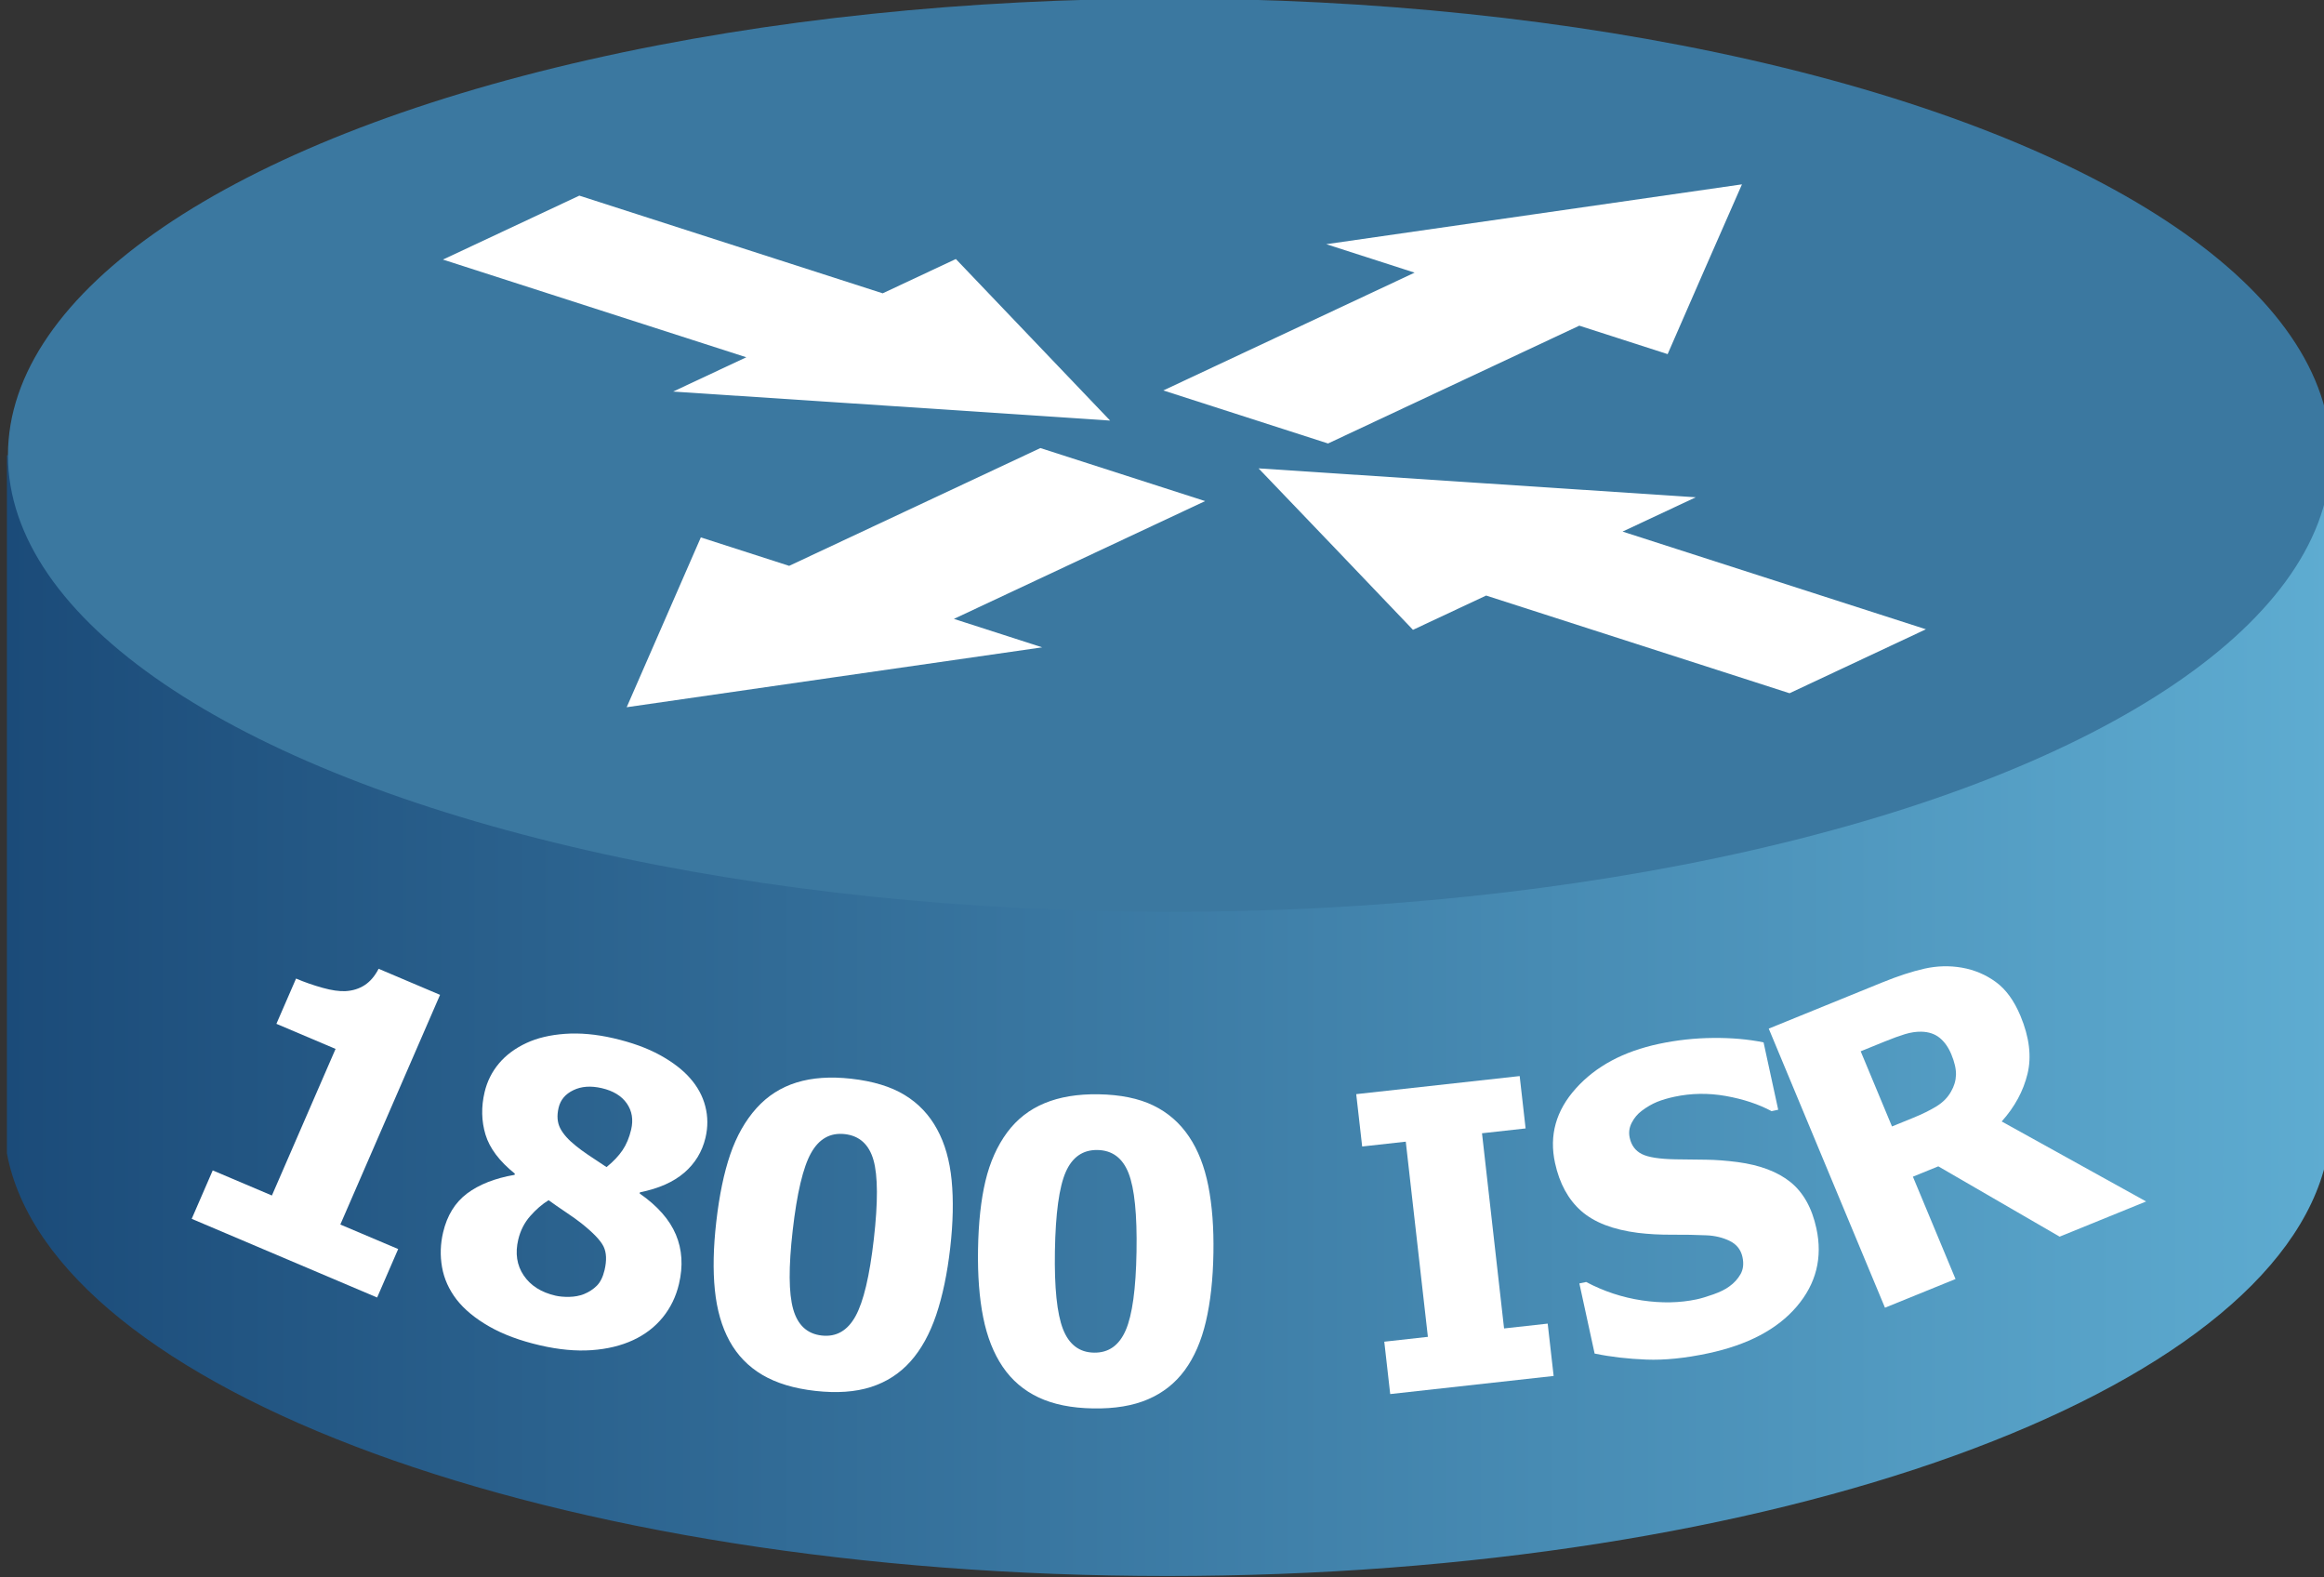
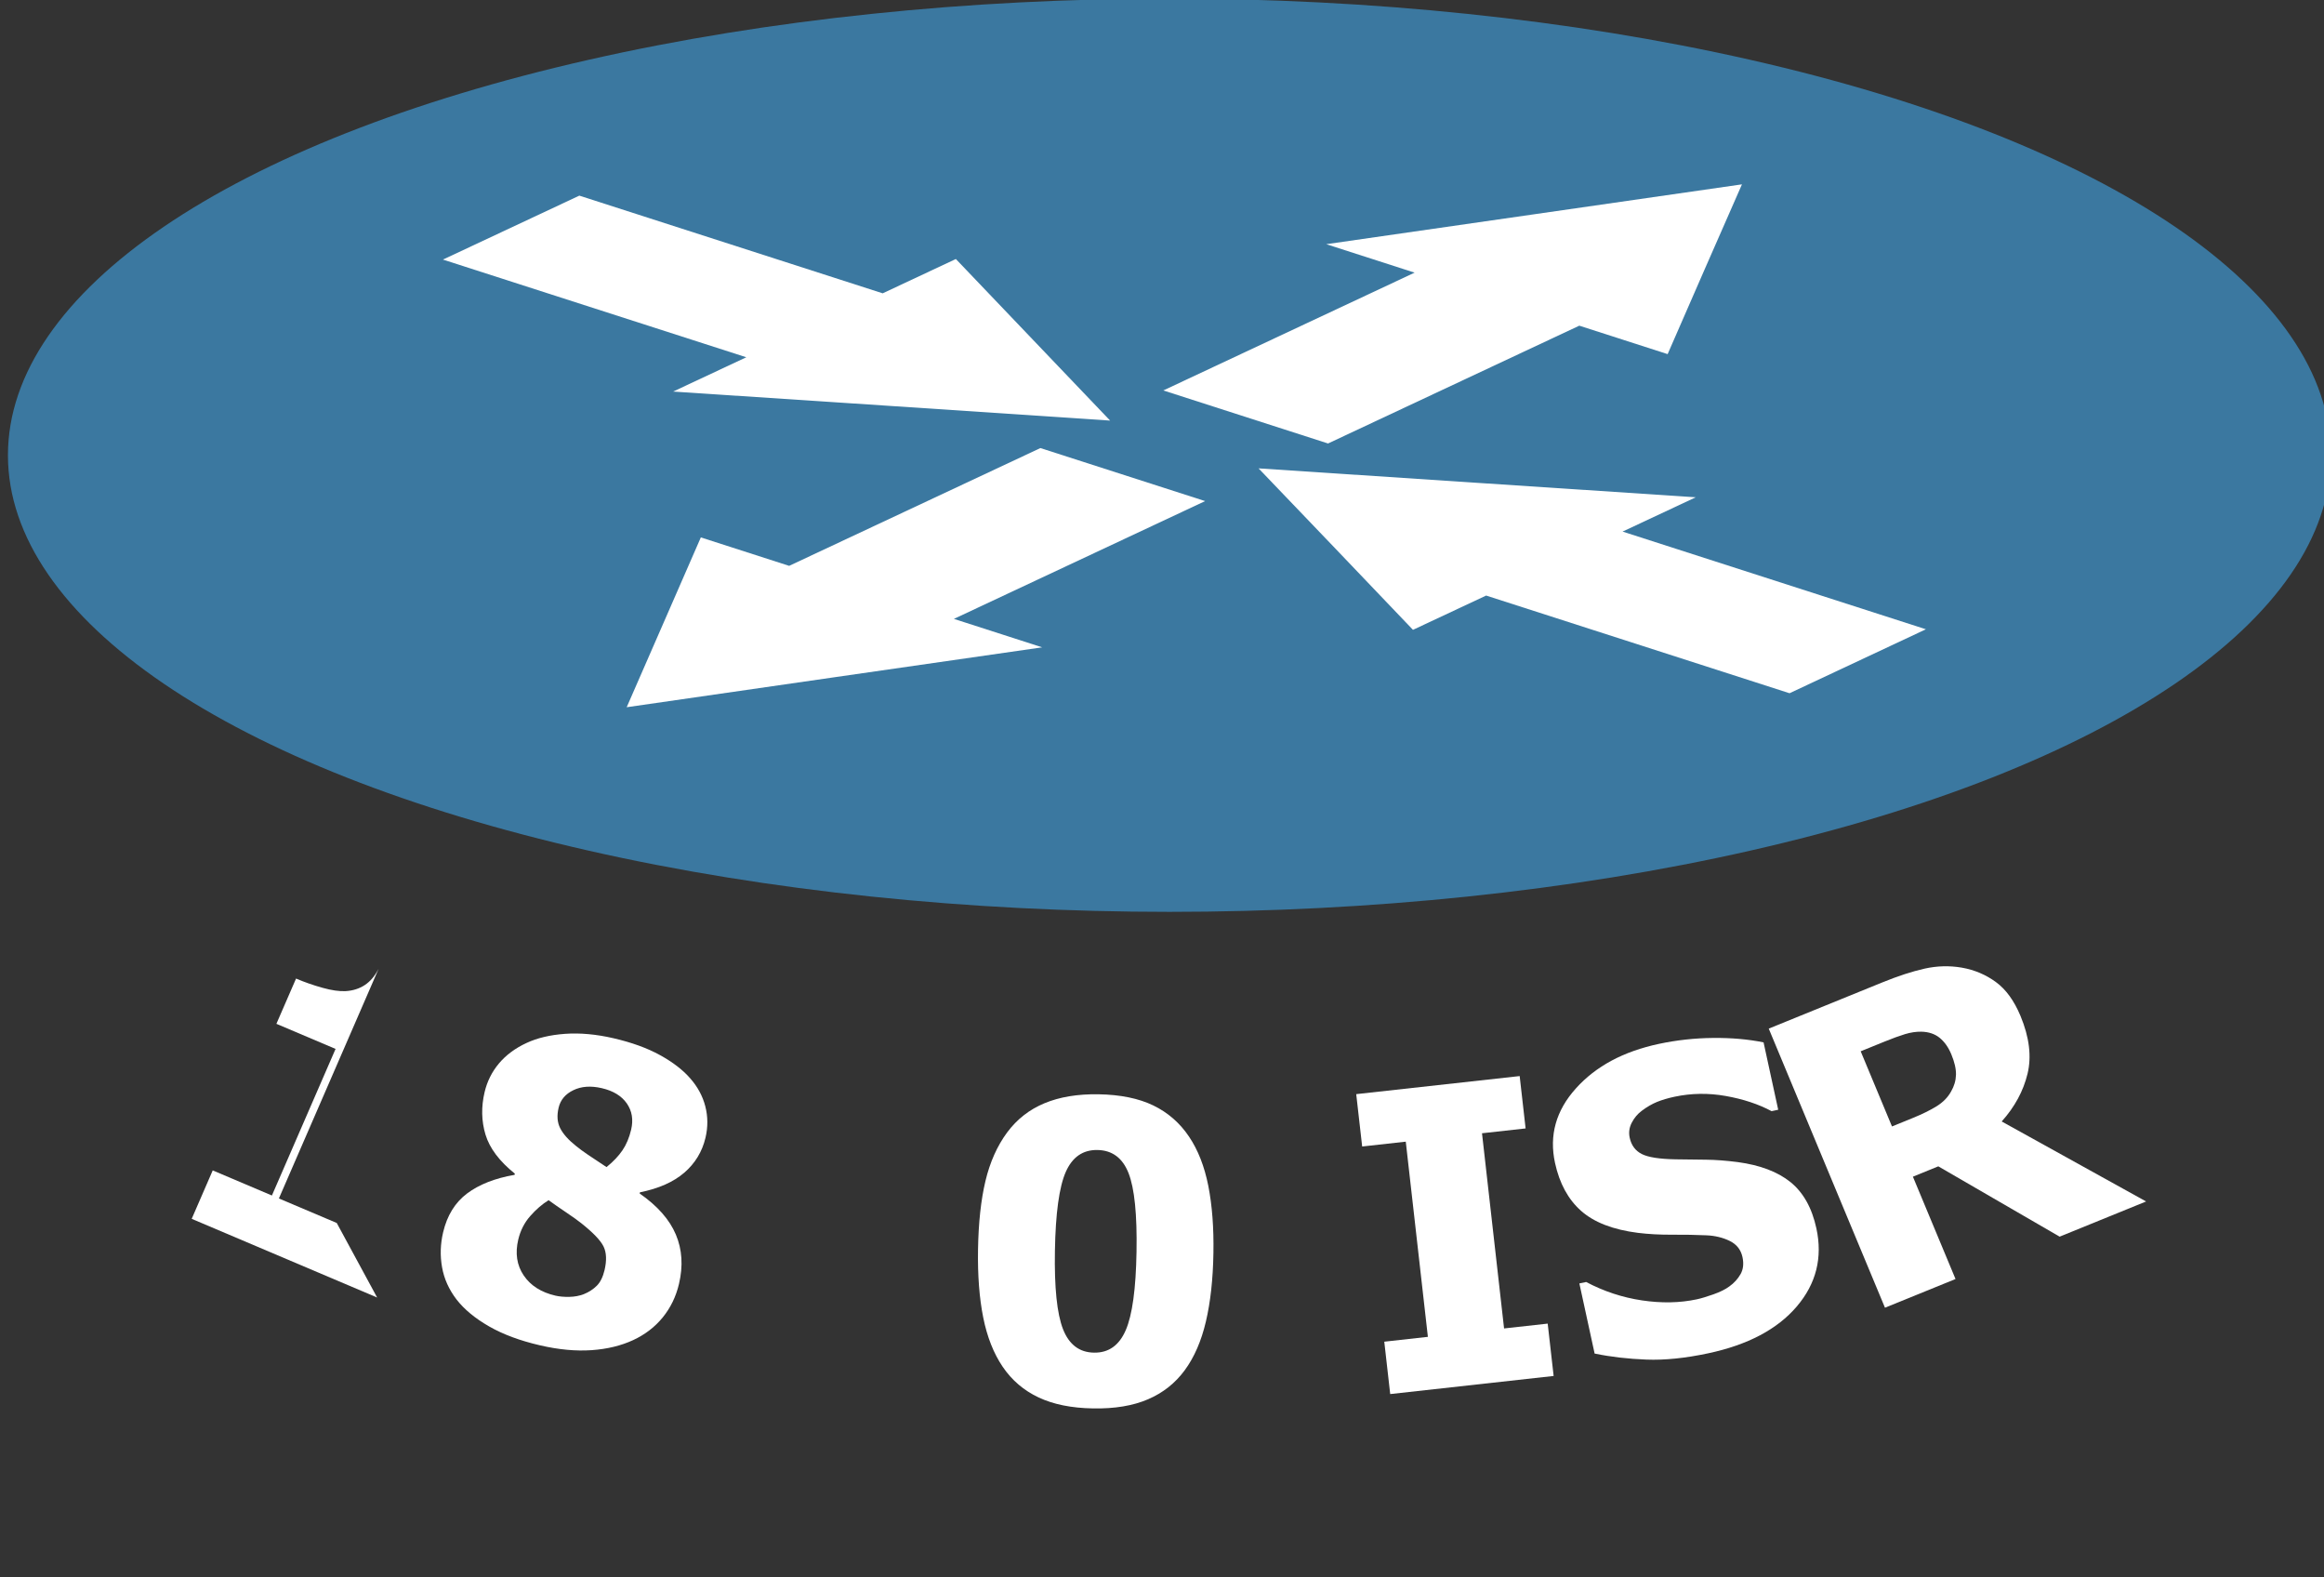
<svg xmlns="http://www.w3.org/2000/svg" version="1.1" id="Layer_1" x="0px" y="0px" width="168px" height="114px" viewBox="-1 -40.4 168 114" enable-background="new -1 -40.4 168 114" xml:space="preserve">
  <rect x="-1" y="-40.4" width="168" height="114" fill="#333333" stroke="none" />
  <g>
    <g>
      <linearGradient id="SVGID_1_" gradientUnits="userSpaceOnUse" x1="1167.5" y1="-2271" x2="1335.5" y2="-2271" gradientTransform="matrix(1 0 0 -1 -1168 -2238)">
        <stop offset="0" style="stop-color:#1B4B79" />
        <stop offset="1" style="stop-color:#5EACD1" />
      </linearGradient>
-       <path fill="url(#SVGID_1_)" d="M167.17,43.442C163.375,60.289,127.311,73.5,83.387,73.5C39.039,73.5,2.71,60.037-0.5,42.959V-7.5    h168L167.17,43.442z" />
      <ellipse fill="#3B78A0" cx="83.537" cy="-7.5" rx="83.963" ry="33" />
      <g id="g13565_3_" transform="matrix(0.85,0.277,-0.704,0.334,261.381,-194.914)">
        <polygon id="path13507_3_" fill="#FFFFFF" points="151.555,376.815 144.258,389.342 136.956,401.872 144.431,401.828      144.278,427.445 158.217,427.361 158.368,401.745 165.845,401.7 158.693,389.259    " />
        <polygon id="path13509_3_" fill="#FFFFFF" points="150.878,490.518 143.726,478.075 136.574,465.634 144.049,465.59      144.202,439.976 158.14,439.89 157.989,465.505 165.463,465.462 158.163,477.99    " />
        <polygon id="path13511_3_" fill="#FFFFFF" points="157.358,433.459 169.916,426.174 182.471,418.888 182.425,426.347      208.097,426.195 208.017,440.101 182.343,440.258 182.297,447.714 169.829,440.579    " />
        <polygon id="path13513_3_" fill="#FFFFFF" points="144.797,433.536 132.324,426.398 119.855,419.261 119.811,426.722      94.139,426.875 94.056,440.78 119.729,440.627 119.683,448.085 132.238,440.801    " />
      </g>
    </g>
    <g>
-       <path fill="#FFFFFF" d="M26.263,53.373l-13.405-5.687l1.52-3.5L18.656,46l4.602-10.594l-4.277-1.814l1.421-3.271    c0.626,0.266,1.265,0.489,1.918,0.67c0.652,0.182,1.204,0.261,1.655,0.239c0.529-0.03,0.993-0.176,1.393-0.438    c0.397-0.262,0.732-0.653,1.002-1.177l4.441,1.884l-7.209,16.599l4.182,1.772L26.263,53.373z" />
+       <path fill="#FFFFFF" d="M26.263,53.373l-13.405-5.687l1.52-3.5L18.656,46l4.602-10.594l-4.277-1.814l1.421-3.271    c0.626,0.266,1.265,0.489,1.918,0.67c0.652,0.182,1.204,0.261,1.655,0.239c0.529-0.03,0.993-0.176,1.393-0.438    c0.397-0.262,0.732-0.653,1.002-1.177l-7.209,16.599l4.182,1.772L26.263,53.373z" />
      <path fill="#FFFFFF" d="M48.083,52.39c-0.215,0.912-0.604,1.717-1.17,2.414c-0.566,0.697-1.281,1.246-2.146,1.648    c-0.867,0.401-1.865,0.646-2.995,0.725c-1.131,0.08-2.374-0.034-3.732-0.348c-1.443-0.333-2.67-0.788-3.681-1.367    c-1.01-0.578-1.797-1.229-2.356-1.947c-0.551-0.72-0.901-1.496-1.048-2.334c-0.148-0.836-0.122-1.677,0.078-2.522    c0.287-1.218,0.865-2.152,1.733-2.806c0.87-0.65,2.013-1.101,3.432-1.346l0.02-0.086c-1.118-0.898-1.824-1.839-2.121-2.818    c-0.296-0.98-0.318-2.004-0.067-3.068c0.184-0.78,0.53-1.473,1.038-2.078c0.508-0.604,1.172-1.1,1.994-1.48    c0.776-0.362,1.703-0.582,2.782-0.66c1.077-0.077,2.243,0.027,3.495,0.315c1.328,0.306,2.452,0.714,3.372,1.222    c0.921,0.508,1.645,1.063,2.172,1.666c0.545,0.615,0.913,1.295,1.103,2.035c0.191,0.74,0.196,1.496,0.014,2.268    c-0.238,1.008-0.749,1.851-1.532,2.527c-0.785,0.676-1.852,1.149-3.205,1.42l-0.021,0.086c1.291,0.897,2.163,1.89,2.618,2.972    C48.314,49.907,48.389,51.095,48.083,52.39z M42.703,51.39c0.163-0.693,0.141-1.261-0.071-1.701    c-0.212-0.438-0.752-1.004-1.625-1.696c-0.247-0.197-0.61-0.456-1.087-0.777c-0.477-0.319-0.897-0.612-1.262-0.877    c-0.463,0.284-0.906,0.667-1.328,1.146c-0.423,0.479-0.711,1.048-0.867,1.703c-0.233,0.99-0.102,1.854,0.395,2.588    c0.496,0.736,1.264,1.225,2.304,1.464c0.279,0.063,0.61,0.093,0.991,0.086c0.383-0.007,0.735-0.074,1.06-0.2    c0.36-0.146,0.668-0.348,0.925-0.6C42.396,52.271,42.583,51.894,42.703,51.39z M44.624,41.243c0.17-0.723,0.065-1.355-0.313-1.898    c-0.38-0.545-0.983-0.912-1.811-1.103c-0.79-0.183-1.474-0.134-2.051,0.146c-0.578,0.277-0.935,0.701-1.069,1.272    c-0.134,0.569-0.096,1.063,0.116,1.478c0.212,0.416,0.591,0.842,1.138,1.277c0.237,0.195,0.526,0.407,0.862,0.635    c0.338,0.229,0.787,0.527,1.349,0.897c0.49-0.398,0.875-0.804,1.154-1.216S44.487,41.823,44.624,41.243z" />
-       <path fill="#FFFFFF" d="M67.692,49.771c-0.214,1.873-0.554,3.496-1.018,4.869c-0.467,1.373-1.086,2.492-1.862,3.359    c-0.775,0.866-1.726,1.479-2.85,1.841c-1.126,0.361-2.465,0.455-4.017,0.282c-1.542-0.172-2.821-0.56-3.836-1.158    c-1.015-0.601-1.808-1.418-2.375-2.453c-0.56-1.025-0.912-2.252-1.057-3.679c-0.146-1.427-0.112-3.071,0.102-4.935    c0.22-1.922,0.557-3.545,1.012-4.871c0.455-1.324,1.086-2.438,1.896-3.34c0.797-0.885,1.763-1.502,2.897-1.853    c1.133-0.351,2.448-0.44,3.94-0.274c1.581,0.177,2.872,0.568,3.871,1.177c1,0.608,1.783,1.436,2.349,2.481    c0.56,1.024,0.91,2.254,1.049,3.684C67.932,46.333,67.899,47.957,67.692,49.771z M62.168,49.154    c0.306-2.679,0.297-4.583-0.025-5.716c-0.324-1.131-1.016-1.756-2.076-1.875c-1.051-0.117-1.864,0.341-2.439,1.371    c-0.576,1.031-1.017,2.896-1.325,5.595c-0.302,2.64-0.291,4.534,0.036,5.687c0.326,1.152,1.014,1.787,2.065,1.904    c1.05,0.117,1.864-0.35,2.442-1.4C61.424,53.67,61.864,51.813,62.168,49.154z" />
      <path fill="#FFFFFF" d="M86.717,50.165c-0.031,1.885-0.213,3.532-0.543,4.941c-0.331,1.412-0.841,2.583-1.529,3.521    c-0.688,0.936-1.574,1.637-2.66,2.102c-1.086,0.467-2.408,0.687-3.971,0.658c-1.552-0.025-2.862-0.289-3.93-0.791    c-1.069-0.502-1.937-1.24-2.601-2.22c-0.656-0.968-1.125-2.155-1.407-3.562c-0.282-1.407-0.407-3.047-0.375-4.922    c0.032-1.934,0.212-3.58,0.537-4.942c0.325-1.362,0.847-2.53,1.565-3.505c0.708-0.955,1.61-1.66,2.706-2.115    c1.095-0.455,2.394-0.67,3.896-0.646c1.591,0.027,2.912,0.297,3.967,0.808c1.055,0.511,1.914,1.261,2.579,2.248    c0.654,0.969,1.119,2.157,1.398,3.569C86.626,46.722,86.749,48.339,86.717,50.165z M81.158,50.071    c0.048-2.694-0.146-4.59-0.576-5.688c-0.432-1.096-1.18-1.652-2.247-1.671c-1.058-0.018-1.823,0.515-2.296,1.595    c-0.473,1.082-0.733,2.979-0.78,5.693c-0.046,2.656,0.149,4.542,0.584,5.657c0.436,1.116,1.183,1.683,2.24,1.7    c1.058,0.019,1.821-0.523,2.297-1.625C80.854,54.636,81.113,52.747,81.158,50.071z" />
      <path fill="#FFFFFF" d="M111.311,59.042L99.497,60.35l-0.429-3.785l3.152-0.35l-1.598-14.106l-3.152,0.349l-0.43-3.784    l11.816-1.306l0.429,3.784l-3.152,0.349l1.595,14.106l3.154-0.349L111.311,59.042z" />
      <path fill="#FFFFFF" d="M122.473,57.407c-1.652,0.352-3.138,0.502-4.457,0.452c-1.32-0.051-2.566-0.193-3.742-0.436l-1.103-5.068    l0.492-0.104c1.278,0.677,2.625,1.12,4.035,1.33c1.409,0.21,2.729,0.185,3.956-0.076c0.31-0.065,0.709-0.186,1.203-0.36    c0.492-0.174,0.877-0.365,1.156-0.574c0.34-0.242,0.609-0.537,0.809-0.885c0.197-0.347,0.244-0.758,0.141-1.234    c-0.115-0.535-0.424-0.924-0.922-1.168c-0.497-0.244-1.059-0.38-1.682-0.407c-0.774-0.034-1.602-0.05-2.473-0.044    c-0.873,0.006-1.699-0.038-2.479-0.133c-1.8-0.229-3.166-0.756-4.105-1.585c-0.938-0.829-1.567-1.984-1.89-3.464    c-0.436-1.996,0.068-3.793,1.511-5.393c1.438-1.602,3.44-2.673,6.003-3.217c1.285-0.273,2.592-0.416,3.92-0.428    c1.324-0.012,2.538,0.095,3.641,0.32l1.059,4.869l-0.479,0.102c-0.949-0.508-2.053-0.872-3.31-1.096    c-1.258-0.223-2.493-0.205-3.712,0.055c-0.473,0.101-0.893,0.225-1.254,0.371c-0.359,0.146-0.729,0.359-1.104,0.64    c-0.306,0.226-0.547,0.515-0.729,0.866c-0.183,0.354-0.229,0.716-0.147,1.088c0.119,0.545,0.405,0.936,0.869,1.172    c0.459,0.236,1.277,0.365,2.454,0.385c0.763,0.008,1.492,0.019,2.197,0.027c0.705,0.008,1.468,0.068,2.289,0.173    c1.612,0.218,2.884,0.698,3.812,1.445c0.926,0.748,1.551,1.86,1.873,3.341c0.461,2.12-0.014,4.003-1.418,5.65    C127.48,55.67,125.343,56.798,122.473,57.407z" />
      <path fill="#FFFFFF" d="M154.141,46.431l-6.252,2.543l-8.771-5.082l-1.836,0.748l3.081,7.396l-5.1,2.073l-8.402-20.17l8.211-3.34    c1.134-0.461,2.148-0.791,3.049-0.994c0.898-0.201,1.798-0.227,2.695-0.073c0.922,0.163,1.744,0.512,2.471,1.046    c0.727,0.533,1.314,1.348,1.771,2.439c0.643,1.545,0.813,2.94,0.51,4.188s-0.926,2.396-1.867,3.444L154.141,46.431z     M140.059,35.795c-0.211-0.506-0.49-0.901-0.84-1.188c-0.349-0.284-0.792-0.435-1.332-0.446c-0.378-0.006-0.769,0.054-1.177,0.177    c-0.408,0.124-0.903,0.305-1.489,0.543l-1.714,0.697l2.263,5.432l1.467-0.597c0.716-0.29,1.303-0.579,1.766-0.867    c0.462-0.289,0.809-0.644,1.039-1.063c0.225-0.387,0.342-0.789,0.354-1.207C140.407,36.858,140.295,36.364,140.059,35.795z" />
    </g>
  </g>
</svg>